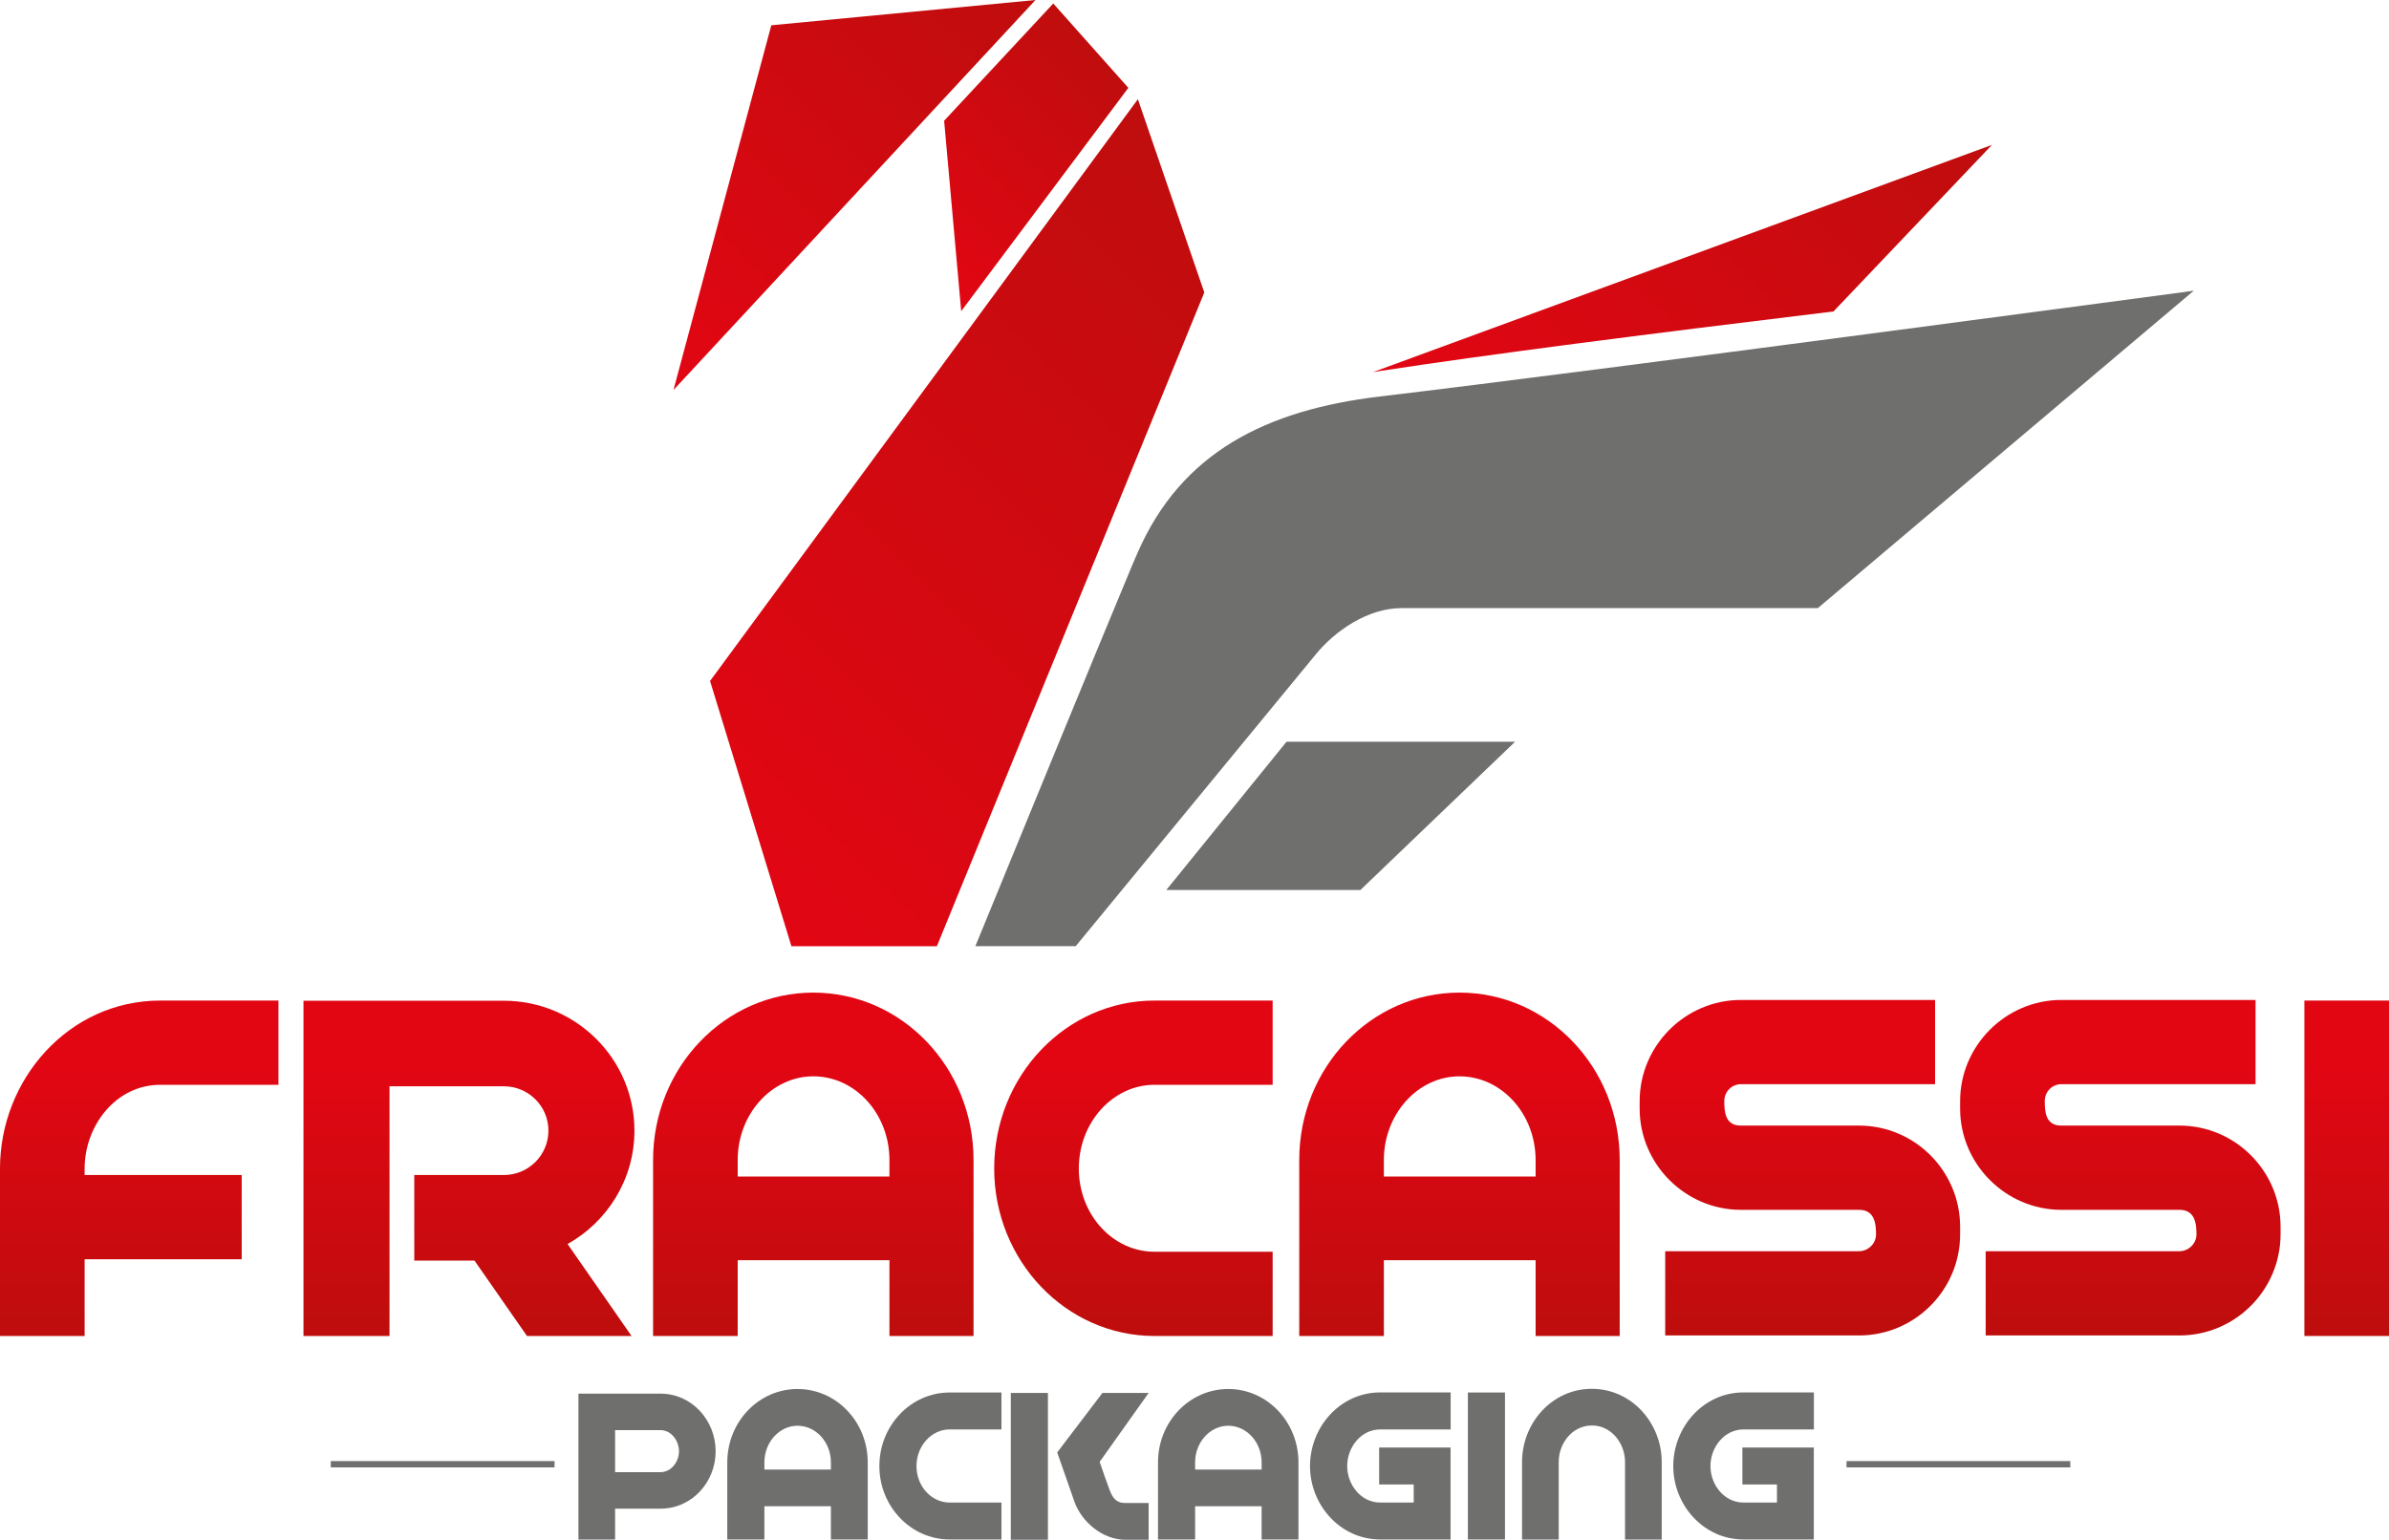
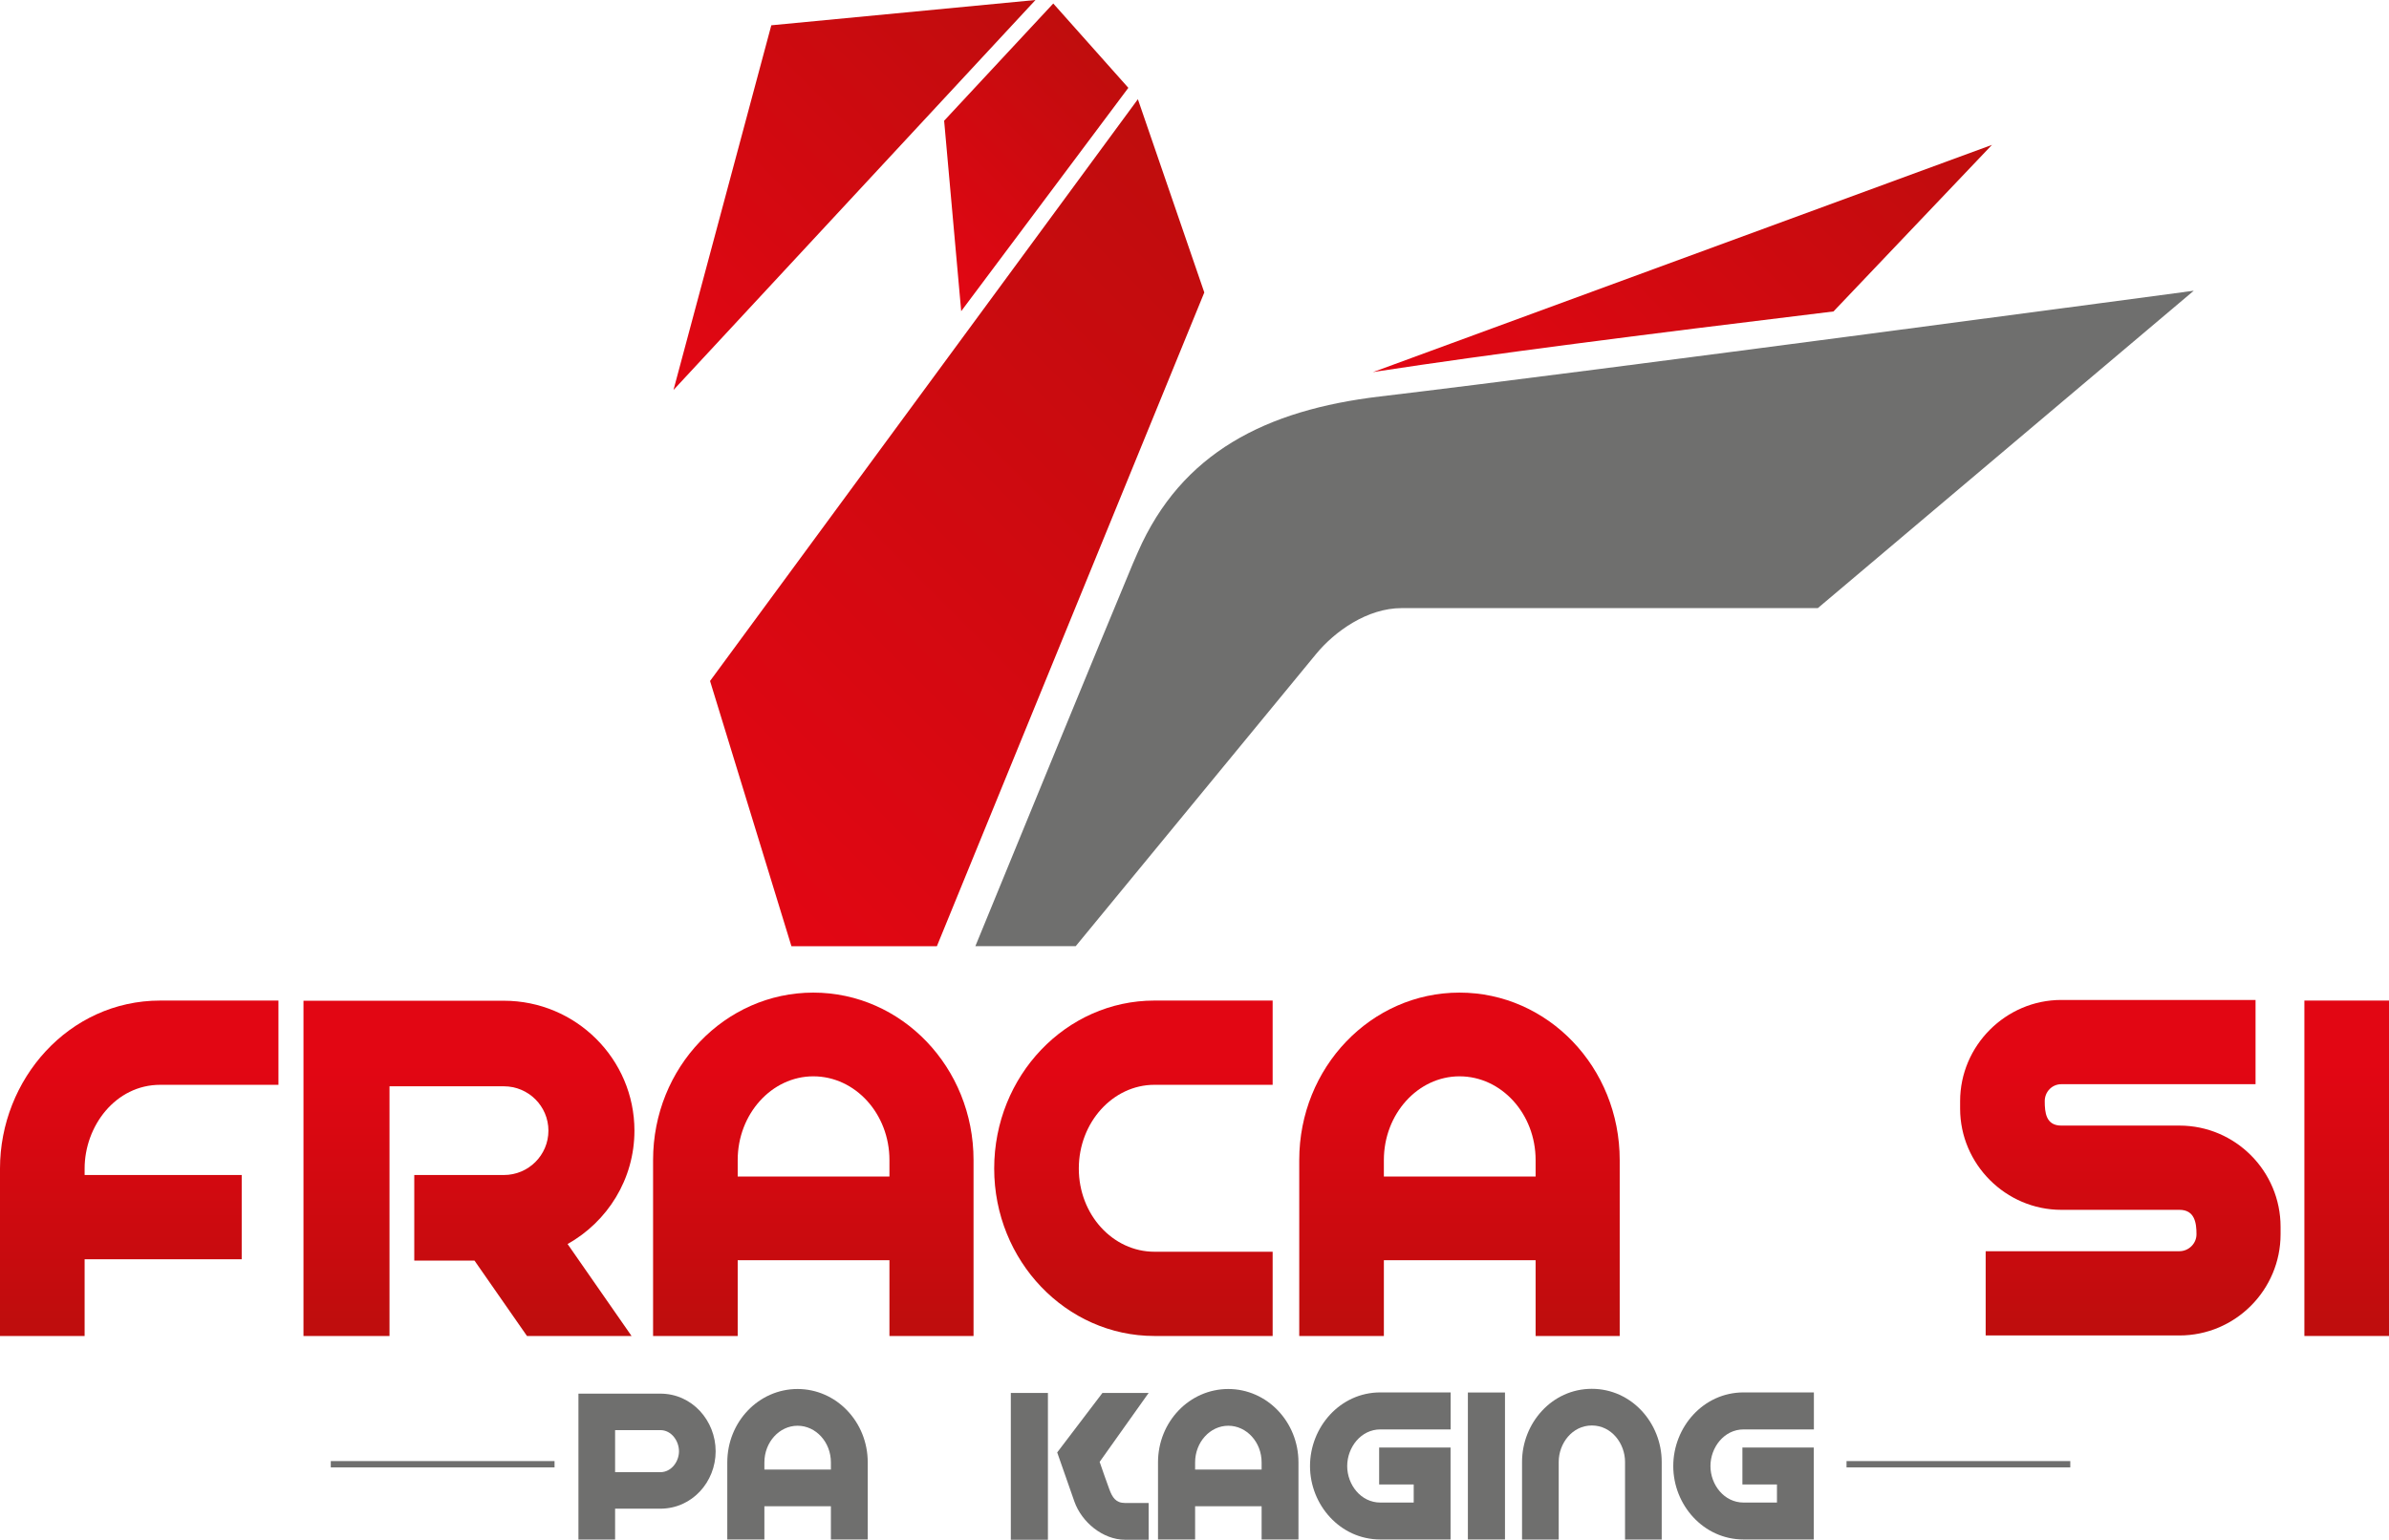
<svg xmlns="http://www.w3.org/2000/svg" version="1.1" id="Livello_1" x="0px" y="0px" viewBox="0 0 273 176" style="enable-background:new 0 0 273 176;" xml:space="preserve">
  <style type="text/css"> .st0{fill:url(#SVGID_1_);} .st1{fill:url(#SVGID_2_);} .st2{fill:#6F6F6E;} .st3{fill:url(#SVGID_3_);} .st4{fill:url(#SVGID_4_);} .st5{fill:url(#SVGID_5_);} .st6{fill:url(#SVGID_6_);} .st7{fill:url(#SVGID_7_);} .st8{fill:url(#SVGID_8_);} .st9{fill:url(#SVGID_9_);} .st10{fill:url(#SVGID_10_);} .st11{fill:url(#SVGID_11_);} .st12{fill:url(#SVGID_12_);} </style>
  <g>
    <g>
      <linearGradient id="SVGID_1_" gradientUnits="userSpaceOnUse" x1="103.68" y1="29.406" x2="126.524" y2="6.561">
        <stop offset="5.166997e-04" style="stop-color:#E20613" />
        <stop offset="1" style="stop-color:#BF0D0D" />
      </linearGradient>
      <polygon class="st0" points="109.84,35.57 128.94,10.04 120.36,0.4 107.89,13.8 " />
      <linearGradient id="SVGID_2_" gradientUnits="userSpaceOnUse" x1="69.335" y1="36.955" x2="112.31" y2="-6.021">
        <stop offset="5.166997e-04" style="stop-color:#E20613" />
        <stop offset="1" style="stop-color:#BF0D0D" />
      </linearGradient>
      <polygon class="st1" points="76.96,44.58 118.33,0 88.14,2.89 " />
      <g>
-         <polygon class="st2" points="155.46,101.73 133.28,101.73 147.02,84.78 173.14,84.78 " />
        <path class="st2" d="M122.92,108.16c9.13-11.1,19.39-23.56,27.47-33.4c2.13-2.59,5.85-5.25,9.78-5.25h47.56l42.96-36.28 c0,0-68.42,9.18-93.01,12.09c-13.05,1.55-22.67,6.43-27.65,17.79c-0.3,0.67-0.44,0.99-0.58,1.33 c-4.36,10.47-11.73,28.43-17.99,43.71H122.92z" />
      </g>
      <g>
        <linearGradient id="SVGID_3_" gradientUnits="userSpaceOnUse" x1="168.3" y1="53.961" x2="216.666" y2="5.595">
          <stop offset="5.166997e-04" style="stop-color:#E20613" />
          <stop offset="1" style="stop-color:#BF0D0D" />
        </linearGradient>
        <path class="st3" d="M157.35,42.46c12.86-1.97,29.93-4.16,52.17-6.86l18.11-19.04l-70.75,25.98 C157.04,42.51,157.19,42.48,157.35,42.46z" />
      </g>
      <linearGradient id="SVGID_4_" gradientUnits="userSpaceOnUse" x1="80.288" y1="98.011" x2="148.491" y2="29.808">
        <stop offset="5.166997e-04" style="stop-color:#E20613" />
        <stop offset="1" style="stop-color:#BF0D0D" />
      </linearGradient>
      <polygon class="st4" points="107.06,108.16 137.62,33.43 130.03,11.34 81.14,77.84 90.44,108.16 " />
    </g>
    <g>
      <g>
        <linearGradient id="SVGID_5_" gradientUnits="userSpaceOnUse" x1="15.909" y1="121.676" x2="15.909" y2="151.126">
          <stop offset="5.166997e-04" style="stop-color:#E20613" />
          <stop offset="1" style="stop-color:#BF0D0D" />
        </linearGradient>
        <path class="st5" d="M0,133.57v19.14h9.67v-8.77h17.95v-9.63H9.67v-0.74c0-4.85,3.53-9.57,8.64-9.57h13.51v-9.63H18.31 C7.85,114.37,0,123.39,0,133.57z" />
        <linearGradient id="SVGID_6_" gradientUnits="userSpaceOnUse" x1="92.943" y1="121.676" x2="92.943" y2="151.126">
          <stop offset="5.166997e-04" style="stop-color:#E20613" />
          <stop offset="1" style="stop-color:#BF0D0D" />
        </linearGradient>
        <path class="st6" d="M92.94,113.46c-10.1,0-18.31,8.54-18.31,19.14v20.11h9.67v-8.66h17.34v8.66h9.61V132.6 C111.25,122,103.04,113.46,92.94,113.46z M101.64,134.48H84.3v-1.88c0-5.27,3.89-9.57,8.64-9.57c4.81,0,8.7,4.3,8.7,9.57V134.48z " />
        <linearGradient id="SVGID_7_" gradientUnits="userSpaceOnUse" x1="129.518" y1="121.676" x2="129.518" y2="151.126">
          <stop offset="5.166997e-04" style="stop-color:#E20613" />
          <stop offset="1" style="stop-color:#BF0D0D" />
        </linearGradient>
        <path class="st7" d="M113.61,133.57c0,10.54,8.21,19.14,18.31,19.14h13.51v-9.63h-13.51c-4.75,0-8.64-4.24-8.64-9.51 c0-5.27,3.89-9.57,8.64-9.57h13.51v-9.63h-13.51C121.82,114.37,113.61,122.97,113.61,133.57z" />
        <linearGradient id="SVGID_8_" gradientUnits="userSpaceOnUse" x1="166.783" y1="121.676" x2="166.783" y2="151.126">
          <stop offset="5.166997e-04" style="stop-color:#E20613" />
          <stop offset="1" style="stop-color:#BF0D0D" />
        </linearGradient>
        <path class="st8" d="M166.78,113.46c-10.1,0-18.31,8.54-18.31,19.14v20.11h9.67v-8.66h17.34v8.66h9.61V132.6 C185.09,122,176.88,113.46,166.78,113.46z M175.48,134.48h-17.34v-1.88c0-5.27,3.89-9.57,8.64-9.57c4.81,0,8.7,4.3,8.7,9.57 V134.48z" />
        <linearGradient id="SVGID_9_" gradientUnits="userSpaceOnUse" x1="205.675" y1="121.676" x2="205.675" y2="151.126">
          <stop offset="5.166997e-04" style="stop-color:#E20613" />
          <stop offset="1" style="stop-color:#BF0D0D" />
        </linearGradient>
-         <path class="st9" d="M212.43,128.66h-13.5c-1.76,0-1.89-1.51-1.89-2.79c0-1.09,0.85-1.94,1.89-1.94h22.2v-9.63h-22.2 c-6.33,0-11.56,5.21-11.56,11.57v0.85c0,6.36,5.23,11.57,11.56,11.57h13.5c1.76,0,1.95,1.51,1.95,2.79 c0,1.09-0.91,1.94-1.95,1.94h-22.14v9.63h22.14c6.39,0,11.56-5.21,11.56-11.57v-0.85C223.99,133.87,218.82,128.66,212.43,128.66z " />
        <linearGradient id="SVGID_10_" gradientUnits="userSpaceOnUse" x1="242.298" y1="121.676" x2="242.298" y2="151.126">
          <stop offset="5.166997e-04" style="stop-color:#E20613" />
          <stop offset="1" style="stop-color:#BF0D0D" />
        </linearGradient>
        <path class="st10" d="M249.05,128.66h-13.5c-1.76,0-1.89-1.51-1.89-2.79c0-1.09,0.85-1.94,1.89-1.94h22.2v-9.63h-22.2 c-6.33,0-11.56,5.21-11.56,11.57v0.85c0,6.36,5.23,11.57,11.56,11.57h13.5c1.76,0,1.95,1.51,1.95,2.79 c0,1.09-0.91,1.94-1.95,1.94h-22.14v9.63h22.14c6.39,0,11.56-5.21,11.56-11.57v-0.85C260.61,133.87,255.44,128.66,249.05,128.66z " />
        <linearGradient id="SVGID_11_" gradientUnits="userSpaceOnUse" x1="268.164" y1="121.676" x2="268.164" y2="151.126">
          <stop offset="5.166997e-04" style="stop-color:#E20613" />
          <stop offset="1" style="stop-color:#BF0D0D" />
        </linearGradient>
        <rect x="263.33" y="114.37" class="st11" width="9.67" height="38.34" />
        <linearGradient id="SVGID_12_" gradientUnits="userSpaceOnUse" x1="53.592" y1="121.676" x2="53.592" y2="151.126">
          <stop offset="5.166997e-04" style="stop-color:#E20613" />
          <stop offset="1" style="stop-color:#BF0D0D" />
        </linearGradient>
        <path class="st12" d="M72.5,129.24c0-8.19-6.69-14.85-14.92-14.85h-22.9v38.32h9.83v-28.54h13.07c2.81,0,5.09,2.27,5.09,5.07 s-2.28,5.07-5.09,5.07H47.34v9.78h6.88l6,8.62h11.95l-7.31-10.51C69.41,139.65,72.5,134.8,72.5,129.24z" />
      </g>
      <g>
        <g>
          <path class="st2" d="M81.78,165.89c0,3.5-2.69,6.56-6.32,6.56h-5.17v3.53H66.1V159.3h9.36 C79.09,159.3,81.78,162.38,81.78,165.89z M77.59,165.89c0-1.17-0.85-2.42-2.13-2.42h-5.17v4.81h5.17 C76.74,168.27,77.59,167.05,77.59,165.89z" />
          <path class="st2" d="M99.16,167.16v8.81h-4.21v-3.8h-7.6v3.8h-4.24v-8.81c0-4.65,3.6-8.39,8.03-8.39 C95.56,158.77,99.16,162.51,99.16,167.16z M87.35,167.98h7.6v-0.82c0-2.31-1.71-4.19-3.81-4.19c-2.08,0-3.79,1.88-3.79,4.19 V167.98z" />
-           <path class="st2" d="M108.52,159.17h5.92v4.22h-5.92c-2.08,0-3.79,1.89-3.79,4.19c0,2.31,1.71,4.17,3.79,4.17h5.92v4.22h-5.92 c-4.43,0-8.03-3.77-8.03-8.39C100.49,162.94,104.09,159.17,108.52,159.17z" />
          <path class="st2" d="M115.51,159.22h4.24V176h-4.24V159.22z M126.76,170.21c0.35,0.96,0.75,1.59,1.81,1.59h2.69V176h-2.69 c-2.56,0-4.96-2.02-5.79-4.35l-1.97-5.63l5.17-6.8h5.28l-5.6,7.88C126.01,168.14,126.39,169.18,126.76,170.21z" />
          <path class="st2" d="M148.38,167.16v8.81h-4.21v-3.8h-7.6v3.8h-4.24v-8.81c0-4.65,3.6-8.39,8.03-8.39 C144.78,158.77,148.38,162.51,148.38,167.16z M136.57,167.98h7.6v-0.82c0-2.31-1.71-4.19-3.81-4.19c-2.08,0-3.79,1.88-3.79,4.19 V167.98z" />
          <path class="st2" d="M165.77,159.17v4.22h-8.03c-2.24,0-3.79,2.07-3.79,4.19c0,2.12,1.55,4.17,3.79,4.17h3.81v-2.07h-3.95v-4.22 h8.16v10.51h-8.03c-4.59,0-8.03-3.96-8.03-8.39c0-4.46,3.44-8.42,8.03-8.42H165.77z" />
-           <path class="st2" d="M171.98,159.17v16.8h-4.24v-16.8H171.98z" />
+           <path class="st2" d="M171.98,159.17v16.8h-4.24v-16.8H171.98" />
          <path class="st2" d="M189.89,167.11v8.87h-4.19v-8.87c0-2.12-1.55-4.17-3.79-4.17c-2.24,0-3.79,2.04-3.79,4.17v8.87h-4.19v-8.87 c0-4.43,3.41-8.36,7.97-8.36S189.89,162.67,189.89,167.11z" />
          <path class="st2" d="M207.28,159.17v4.22h-8.03c-2.24,0-3.79,2.07-3.79,4.19c0,2.12,1.55,4.17,3.79,4.17h3.81v-2.07h-3.95v-4.22 h8.16v10.51h-8.03c-4.59,0-8.03-3.96-8.03-8.39c0-4.46,3.44-8.42,8.03-8.42H207.28z" />
        </g>
        <g>
          <rect x="37.8" y="167.01" class="st2" width="25.57" height="0.72" />
          <rect x="211.01" y="167.01" class="st2" width="25.57" height="0.72" />
        </g>
      </g>
    </g>
  </g>
</svg>